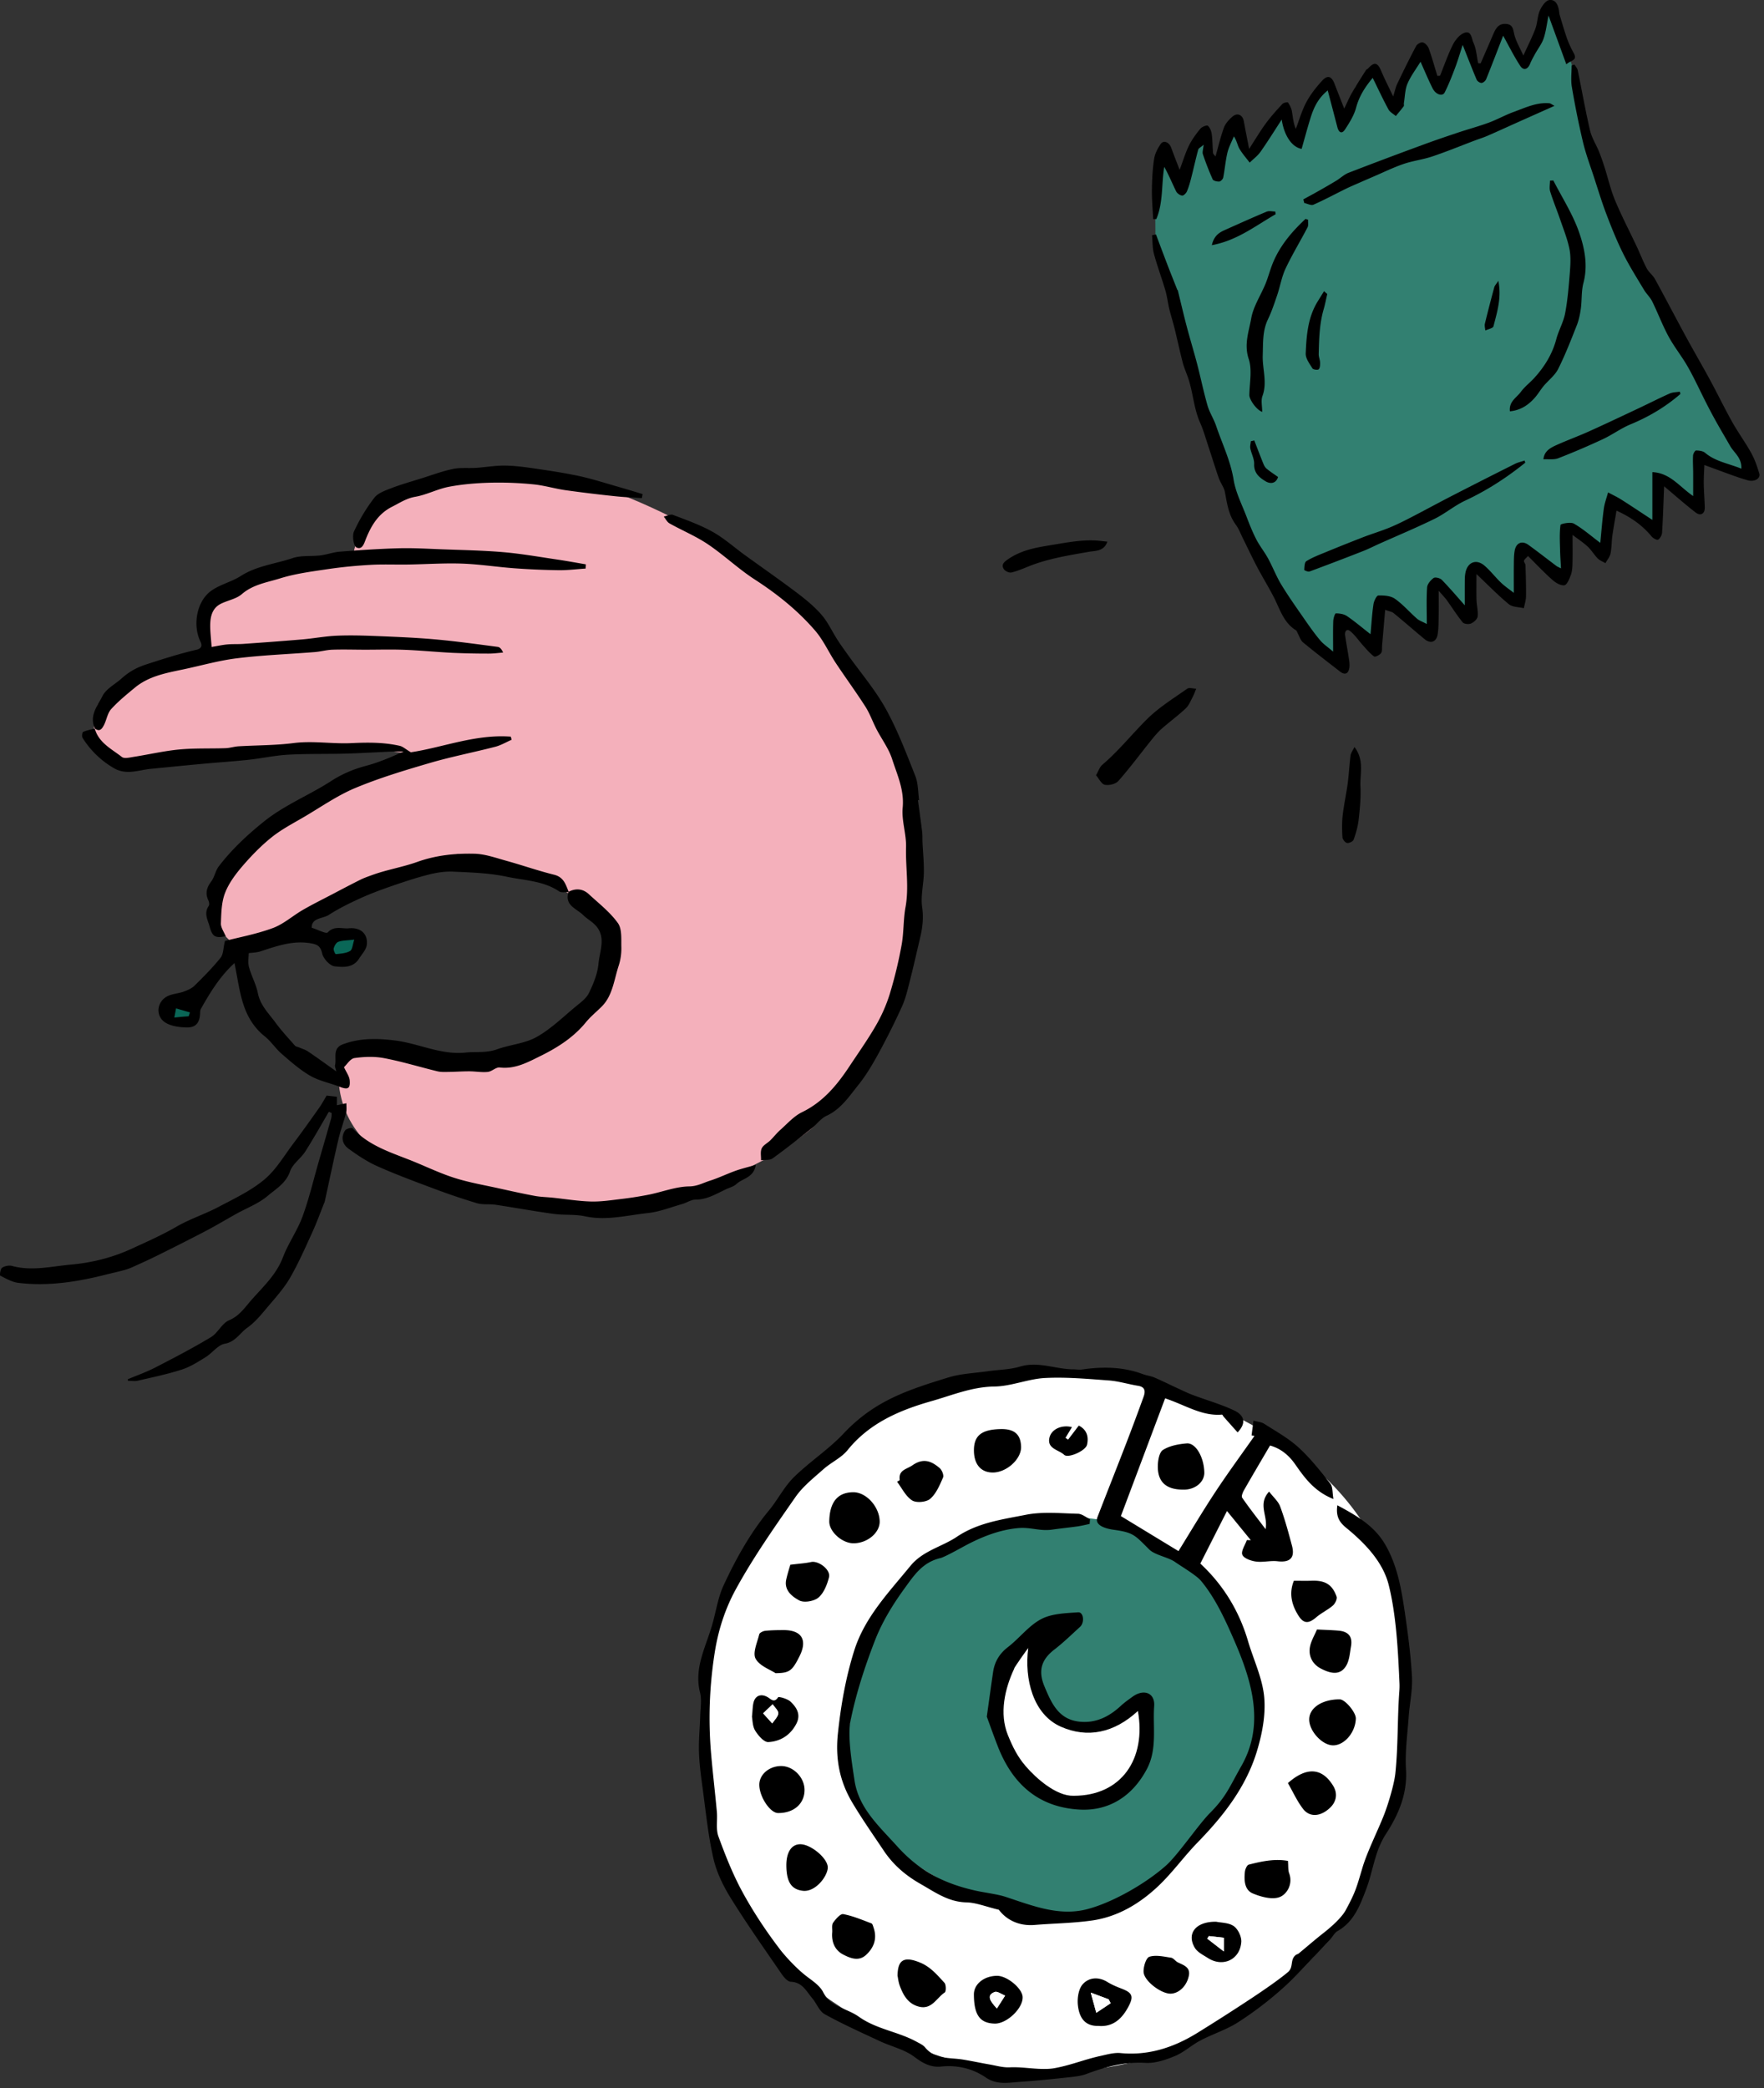
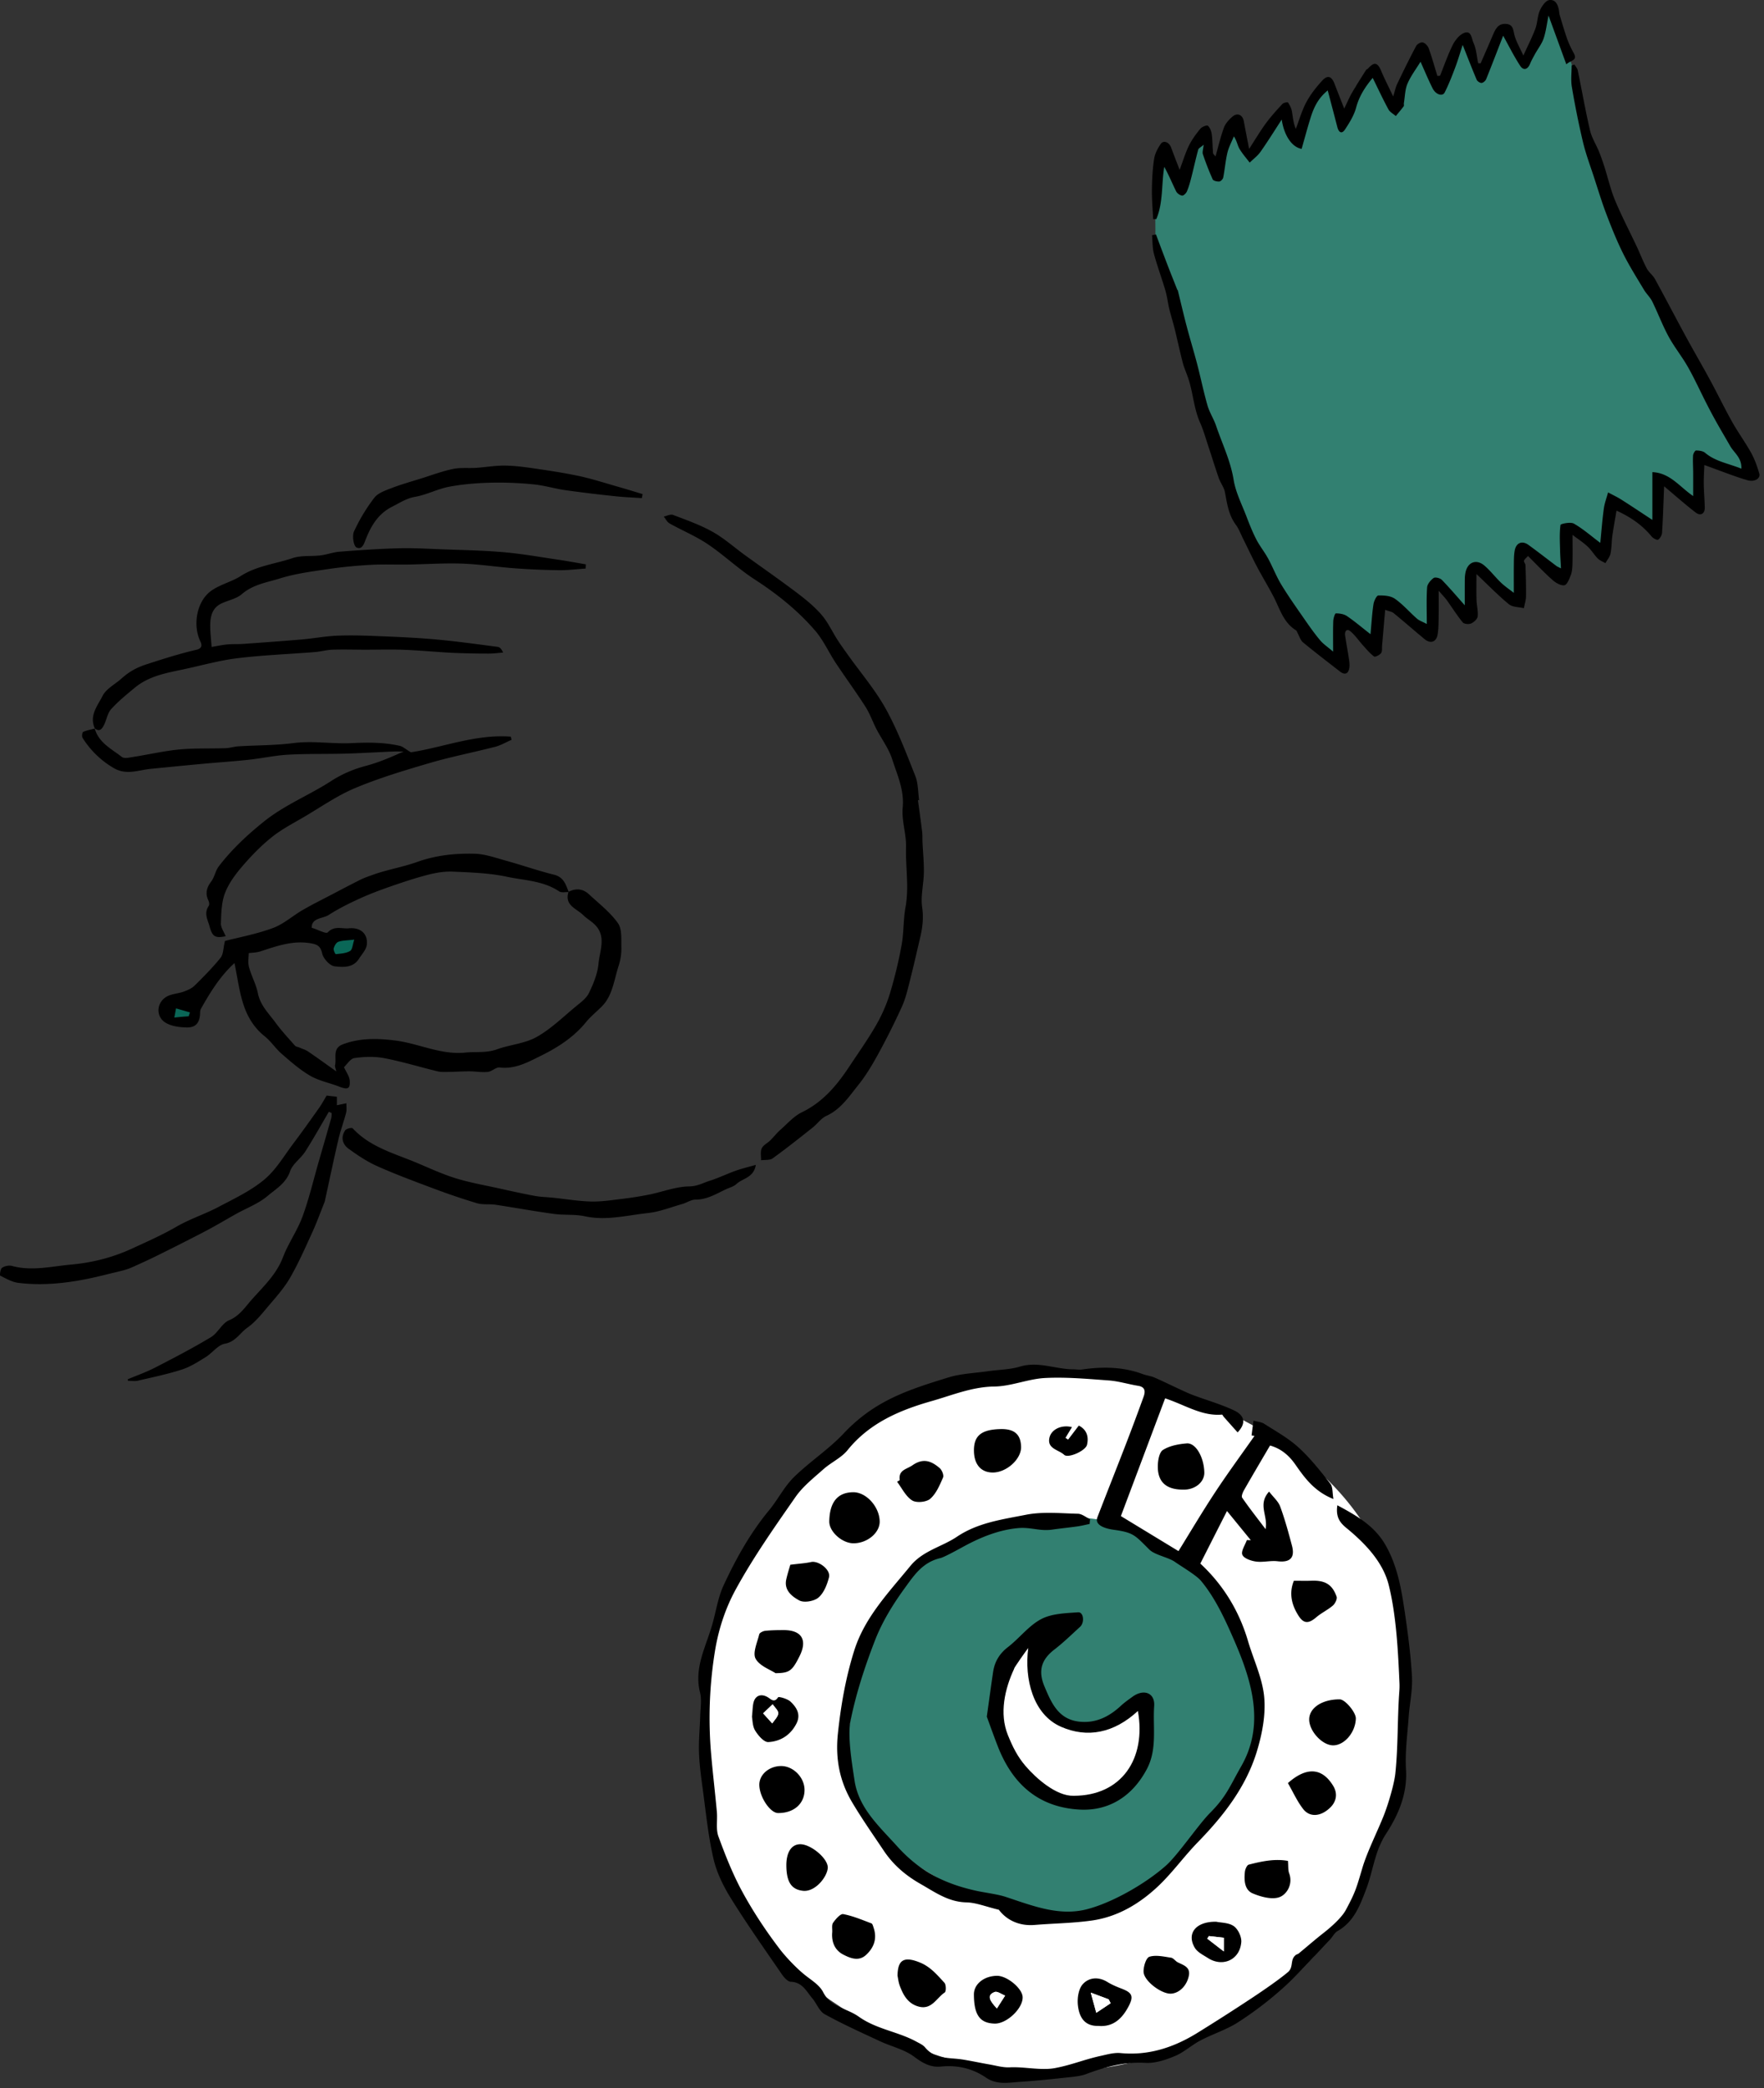
<svg xmlns="http://www.w3.org/2000/svg" version="1.0" id="Layer_1" x="0" y="0" width="196" height="232" xml:space="preserve">
  <rect width="100%" height="100%" fill="#333333" stroke="none" />
  <style>.st1{fill:#fff}.st2{fill:#328071}</style>
  <path d="M39.887 104.954c0 .866-.725 1.567-1.619 1.567-.896 0-1.621-.701-1.621-1.567s.726-1.567 1.621-1.567 1.619.701 1.619 1.567m-18.435 7.509c0 .577-.629 1.046-1.404 1.046s-1.404-.469-1.404-1.046c0-.578.629-1.046 1.404-1.046s1.404.468 1.404 1.046" fill="#0a6757" />
-   <path d="M39.235 62.147s-.341-4.551 6.999-7.78c7.339-3.229 16.147-3.376 29.945 3.89 13.799 7.266 23.938 20.95 25.103 31.047 1.162 10.096 1.373 23.654-10.983 35.974 0 0-14.097 12.523-36.138 7.477 0 0-18.107-1.88-16.451-15.119 0 0 4.707-2.057 10.727.293 6.018 2.349 17.95-4.61 19.083-9.995 1.134-5.383-3.019-10.27-16.629-13.056 0 0-9.888 3.203-17.905 8.224-8.019 5.022-10.238-.207-7.89-6.269 2.349-6.061 22.126-12.667 22.126-12.667s-7.917-2.268-19.626-.441c-11.71 1.828-18.985 1.556-16.761-5.387 0 0 5.014-4.888 12.646-5.622 0 .001-6.805-8.953 15.754-10.569" fill="#f4b0bb" />
  <path d="M63.17 99.086c.814-.423 1.596-.352 2.264.268 1.112 1.031 2.348 1.985 3.217 3.198.473.657.365 1.778.389 2.694a6.197 6.197 0 01-.296 2.041c-.505 1.535-.667 3.276-1.815 4.471-.586.608-1.275 1.142-1.828 1.82-1.355 1.668-3.156 2.816-5.031 3.739-1.391.685-2.83 1.495-4.545 1.286-.414-.051-.871.445-1.33.492-.672.068-1.364-.064-2.049-.066-.767-.002-1.535.057-2.303.066-.41.006-.836.029-1.228-.066-1.976-.479-3.925-1.081-5.918-1.462-1.071-.205-2.228-.166-3.313-.011-.461.066-.839.713-1.162 1.01.27.593.596 1.016.635 1.462.08.938-.213 1.067-1.115.717-1.084-.422-2.271-.647-3.264-1.218-1.146-.66-2.166-1.564-3.176-2.438-.687-.596-1.195-1.404-1.904-1.965-1.18-.938-1.91-2.176-2.35-3.527-.476-1.463-.666-3.016-.994-4.594-1.586 1.44-2.69 3.236-3.729 5.081-.076.135-.087.316-.092.477-.032 1.062-.471 1.623-1.512 1.594-.777-.021-1.654-.129-2.301-.514-1.178-.697-1.035-2.348.196-2.963.54-.27 1.198-.291 1.776-.498.433-.155.899-.352 1.219-.664 1.009-.993 2.012-2.005 2.898-3.104.314-.39.289-1.054.486-1.866 1.592-.414 3.514-.766 5.32-1.434 1.199-.443 2.213-1.368 3.342-2.021 1.055-.61 2.15-1.15 3.229-1.716 1.043-.547 2.084-1.099 3.137-1.624.428-.213.885-.37 1.336-.534 1.628-.592 3.378-.874 4.967-1.442 2.127-.76 4.23-.973 6.386-.922 1.2.029 2.401.469 3.582.795 1.763.487 3.492 1.099 5.267 1.536 1.088.268 1.306 1.106 1.635 1.93-.36-.018-.811.095-1.068-.078-1.77-1.193-3.875-1.21-5.838-1.631-1.927-.413-3.939-.468-5.921-.562-.91-.043-1.858.105-2.747.33-1.412.358-2.799.823-4.178 1.3-1.174.407-2.344.842-3.473 1.359-1.179.538-2.353 1.117-3.438 1.818-.67.432-1.914.305-1.9 1.425.693.216 1.6.711 1.781.519.739-.779 1.572-.381 2.355-.457 1.275-.124 2.131.603 1.986 1.837-.064.543-.55 1.044-.869 1.549-.652 1.033-1.789.945-2.707.838-.529-.062-1.25-.847-1.379-1.42-.181-.799-.503-.996-1.217-1.127-2.007-.367-3.82.293-5.663.893-.422.137-.889.136-1.282.191 0 .416-.115 1.01.025 1.537.262.99.793 1.917.99 2.914.27 1.361 1.217 2.254 1.967 3.279.657.899 1.425 1.717 2.16 2.557.095.107.293.121.439.184.342.148.711.253 1.014.458 1.023.692 2.021 1.421 3.137 2.211-.066-.306-.18-.516-.141-.692.181-.801-.314-1.86.834-2.305 1.9-.732 3.89-.682 5.838-.439 2.613.326 5.064 1.621 7.796 1.345 1.17-.119 2.35.062 3.516-.36 1.446-.523 3.089-.636 4.4-1.367 1.589-.885 2.934-2.217 4.356-3.389.541-.445 1.178-.904 1.469-1.503.496-1.021.957-2.14 1.06-3.252.134-1.459.929-3.075-.455-4.393-.385-.366-.86-.637-1.237-1.008-.743-.733-2.124-1.077-1.636-2.589m-23.804 5.309c-.822.1-1.331.086-1.777.246-.234.085-.438.453-.51.731-.05.188.173.644.236.637.541-.059 1.138-.087 1.582-.352.265-.158.285-.725.469-1.262m-18.401 8.518l.143-.429c-.516-.148-1.031-.299-1.547-.448-.062.322-.121.644-.192 1.017.427-.043.663-.068.899-.088.232-.021.465-.036.697-.052m81.028-24.007c.157 1.162.324 2.323.465 3.488.049.398.024.805.043 1.208.053 1.117.168 2.235.149 3.351-.021 1.289-.37 2.606-.187 3.854.168 1.151.047 2.195-.203 3.272-.389 1.678-.772 3.357-1.197 5.026-.234.924-.456 1.869-.848 2.73a78.335 78.335 0 01-2.574 5.155c-.674 1.231-1.393 2.465-2.27 3.554-1.031 1.279-1.945 2.706-3.559 3.438-.581.264-.992.884-1.516 1.297-1.467 1.16-2.931 2.328-4.447 3.421-.314.228-.854.147-1.288.21.014-.445-.097-.949.075-1.32.168-.365.638-.58.949-.887.385-.378.715-.812 1.117-1.167.777-.687 1.498-1.522 2.404-1.962 2.341-1.135 3.893-3.008 5.271-5.092.994-1.502 2.041-2.975 2.939-4.533a17.15 17.15 0 001.542-3.498 48.277 48.277 0 001.317-5.438c.256-1.386.185-2.832.437-4.219.407-2.23-.004-4.45.06-6.674.041-1.46-.51-2.952-.373-4.389.187-1.974-.614-3.649-1.172-5.389-.377-1.178-1.166-2.221-1.744-3.338-.426-.825-.733-1.721-1.23-2.498-1.052-1.644-2.212-3.219-3.29-4.847-.784-1.184-1.372-2.525-2.288-3.589-1.931-2.242-4.228-4.08-6.728-5.696-1.813-1.173-3.399-2.697-5.193-3.905-1.334-.899-2.849-1.525-4.259-2.315-.271-.152-.434-.502-.646-.76.346-.071.748-.293 1.027-.187 1.487.569 3.008 1.102 4.391 1.874 1.277.713 2.39 1.717 3.582 2.581 1.92 1.391 3.869 2.742 5.76 4.171.98.742 1.957 1.535 2.759 2.457.722.83 1.192 1.876 1.794 2.813.367.572.77 1.121 1.164 1.675 1.415 1.986 3.023 3.863 4.197 5.982 1.311 2.369 2.279 4.935 3.281 7.461.325.817.291 1.776.42 2.67l-.131.015m-91.447-7.962c-.671-1.425.308-2.547.856-3.633.403-.796 1.396-1.289 2.112-1.933.798-.718 1.619-1.195 2.722-1.554 1.848-.601 3.691-1.191 5.586-1.631.491-.115.709-.382.445-.924-.884-1.82-.404-4.43 1.139-5.582.988-.739 2.307-1.022 3.357-1.696 1.768-1.133 3.829-1.333 5.744-1.981.957-.324 2.066-.175 3.102-.302.723-.089 1.426-.36 2.148-.415 2.176-.167 4.354-.318 6.535-.377 1.596-.044 3.195.053 4.793.114 2.289.087 4.585.124 6.865.321 1.994.172 3.975.525 5.959.817 1.066.157 2.127.354 3.189.534l-.025.467c-.992.066-1.986.197-2.979.184a82.08 82.08 0 01-4.96-.217c-1.938-.143-3.867-.449-5.806-.517-1.986-.07-3.979.072-5.969.103-1.4.023-2.806-.043-4.203.037-1.576.09-3.156.239-4.719.471-1.79.266-3.609.497-5.324 1.033-1.44.45-2.996.668-4.24 1.746-.613.531-1.543.687-2.307 1.059-.953.464-1.188 1.364-1.207 2.311-.017.763.088 1.528.153 2.501.636-.106 1.19-.23 1.751-.282.582-.054 1.172-.015 1.755-.057 2.193-.156 4.386-.311 6.577-.501 1.289-.111 2.568-.36 3.859-.412 1.52-.063 3.048-.014 4.57.048 2.127.088 4.26.174 6.379.366 2.312.21 4.612.529 6.914.831.228.03.428.271.582.63-.533.04-1.068.116-1.602.114a91.308 91.308 0 01-4.02-.084c-1.777-.088-3.552-.268-5.33-.336-1.482-.058-2.97-.01-4.455-.012-1.188-.002-2.379-.041-3.565 0-.653.023-1.299.212-1.953.264-2.883.23-5.78.335-8.647.689-2.045.252-4.049.835-6.073 1.257-1.867.389-3.751.747-5.274 2.011-.91.755-1.84 1.508-2.629 2.38-.408.451-.502 1.174-.789 1.748-.209.417-.482.846-1.045.38l.029.03zm3.642 72.303c1.022-.431 2.078-.8 3.062-1.308 2.088-1.076 4.177-2.162 6.188-3.373.772-.465 1.223-1.543 2.016-1.877 1.187-.502 1.791-1.479 2.549-2.33 1.289-1.446 2.716-2.774 3.441-4.68.592-1.553 1.596-2.951 2.168-4.509.734-1.997 1.219-4.085 1.811-6.134.46-1.594.924-3.186 1.375-4.781.053-.186.037-.391.053-.585l-.309-.151c-.873 1.483-1.707 2.99-2.635 4.438-.494.771-1.394 1.354-1.672 2.173-.457 1.34-1.586 1.967-2.502 2.746-1.004.852-2.315 1.338-3.488 1.992-1.151.643-2.283 1.324-3.452 1.936a271.995 271.995 0 01-5.39 2.729c-.873.433-1.762.834-2.65 1.234a6.466 6.466 0 01-.985.356c-.655.177-1.319.319-1.978.487-3.201.809-6.437 1.322-9.742.923-.7-.085-1.375-.474-2.02-.804-.076-.039.01-.742.201-.873.288-.196.772-.295 1.11-.203 2.2.601 4.389.043 6.548-.151 2.311-.209 4.572-.763 6.756-1.767 1.682-.775 3.357-1.512 4.969-2.446 1.477-.854 3.139-1.388 4.653-2.185 1.754-.926 3.597-1.793 5.101-3.045 1.301-1.082 2.201-2.65 3.244-4.031.974-1.291 1.909-2.611 2.844-3.93.298-.42.539-.877.84-1.373.311.035.705.08 1.138.127v.946l1.058-.221c-.008.358.049.733-.037 1.071-.258.994-.623 1.961-.855 2.961-.529 2.271-1.004 4.555-1.502 6.832a.57.57 0 01-.029.102c-.457 1.137-.873 2.293-1.383 3.407-.777 1.698-1.529 3.417-2.461 5.03-.652 1.129-1.549 2.127-2.4 3.131-.726.857-1.445 1.772-2.348 2.408-.82.578-1.298 1.561-2.495 1.775-.768.139-1.378 1.021-2.116 1.479-.843.524-1.705 1.082-2.637 1.383-1.6.517-3.257.861-4.898 1.242-.35.082-.735.013-1.104.013-.015-.054-.025-.11-.037-.164" />
  <path d="M10.52 80.914c.428 1.606 1.865 2.284 3.023 3.19.27.211.873.056 1.309-.013 1.691-.264 3.369-.659 5.068-.82 1.703-.16 3.428-.086 5.144-.145.481-.017.958-.179 1.44-.208 2.037-.122 4.088-.1 6.106-.358 2.161-.277 4.296.106 6.419.006 1.829-.087 3.605-.103 5.378.297.358.081.669.378 1.242.718 3.498-.518 7.183-2.034 11.108-1.736l.086.348c-.604.265-1.188.615-1.82.778-2.416.625-4.875 1.1-7.268 1.8-2.791.817-5.595 1.659-8.273 2.776-1.991.83-3.801 2.102-5.676 3.204-1.228.721-2.51 1.384-3.612 2.266-1.192.954-2.276 2.072-3.274 3.234-.767.896-1.511 1.898-1.924 2.983-.393 1.031-.412 2.229-.451 3.358-.017.469.342.951.529 1.427-1.148.24-1.471.06-1.779-1.059-.207-.754-.67-1.497-.102-2.307.093-.132.048-.433-.036-.607-.381-.789-.196-1.432.315-2.114.369-.492.464-1.19.838-1.677 1.441-1.881 3.146-3.474 5.009-4.972 2.308-1.856 5.024-2.923 7.457-4.495 1.239-.8 2.489-1.328 3.89-1.7 1.402-.372 2.75-.949 4.174-1.589-.416 0-.832-.015-1.246.002-1.744.074-3.484.184-5.228.232-2.112.057-4.229-.001-6.338.116-1.47.082-2.927.405-4.394.564-1.654.179-3.315.285-4.973.438-1.977.182-3.953.378-5.928.573-1.37.135-2.691.74-4.111-.097a10.082 10.082 0 01-3.449-3.349c-.098-.155-.039-.611.066-.659.409-.185.867-.259 1.307-.376l-.026-.029zm73.459 48.508c-.229 1.452-1.48 1.485-2.155 2.13-.289.276-.739.387-1.12.563-1.1.507-2.127 1.176-3.427 1.168-.485-.003-.966.345-1.461.485-1.276.363-2.541.871-3.845 1.01-2.308.246-4.598.871-6.971.359-1.125-.244-2.328-.111-3.479-.269-2.159-.295-4.305-.69-6.461-1.015-.682-.102-1.418.021-2.066-.172a74.51 74.51 0 01-4.945-1.68c-2.069-.773-4.143-1.545-6.156-2.445-1.118-.5-2.162-1.203-3.16-1.926-.688-.498-.893-1.281-.379-2.044.128-.19.734-.333.83-.229 1.916 2.076 4.566 2.77 7.035 3.8 1.453.606 2.89 1.282 4.39 1.747 1.567.488 3.2.769 4.808 1.125 1.329.295 2.658.591 3.996.84.654.122 1.329.131 1.994.199 1.416.148 2.828.385 4.246.425 1.128.03 2.266-.147 3.393-.282a40.002 40.002 0 003.08-.486c1.491-.303 2.969-.89 4.459-.91.902-.012 1.545-.396 2.289-.631.969-.306 1.891-.761 2.85-1.104.688-.245 1.403-.413 2.255-.658M71.317 55.343c-.976-.066-1.955-.101-2.926-.206a158.522 158.522 0 01-5.545-.673c-1.205-.172-2.387-.536-3.594-.652a38.645 38.645 0 00-4.75-.183c-1.539.041-3.094.166-4.605.451-1.281.241-2.484.896-3.767 1.117-.982.17-1.704.671-2.541 1.091-1.529.767-2.29 2.031-2.892 3.482-.229.552-.408 1.366-1.092 1.052-.316-.146-.494-1.294-.271-1.775a19.545 19.545 0 012.252-3.737c.412-.533 1.222-.812 1.9-1.074 1.09-.42 2.219-.735 3.334-1.084 1.168-.366 2.324-.8 3.518-1.05.828-.173 1.711-.065 2.568-.122 1.039-.069 2.078-.256 3.115-.251 1.055.005 2.115.14 3.162.292 1.714.25 3.432.501 5.125.863 1.443.308 2.854.766 4.275 1.171.941.268 1.877.558 2.815.839-.024.149-.053.298-.081.449" />
  <path class="st2" d="M128.389 27.671s-.062-7.422 0-8.469c.062-1.048.77-2.433.77-2.433l2.125 3.48 1.355-4.158 1.51-1.571.215 2.895.863 1.633 1.725-4.805.277-.893.584 2.618 1.017 1.417 3.788-5.215.924 2.966 1.018-.031 1.231-3.647 1.683-2.204h.411l1.354 4.527 1.35-4.095 2.1-2.218 1.295 3.664 1.416.586.34-2.495 2.217-3.634 2.033 3.85.893-2.587.909-2.455 1.153-.317.556 2.125.954 2.34 2.279-5.204.801-.247 1.939 4.082 2.249-5.991.244-.431.756.431 1.648 5.205.801 2.371 1.726 7.977 4.681 12.134 8.131 14.813 5.174 8.377-.339.77-5.79-1.971-.062 5.205-4.065-2.68-.554.955.092 4.928-4.712-3.326-.71.369-.461 4.805-2.709-1.818-1.726-.369.339 4.578-.463.658-3.972-3.049-.894.4v5.236h-.523l-4.682-3.542-.431 5.451-3.665-3.726-.462 5.636-5.513-3.789-.678 5.174-3.696-3.233-.062 4.65-3.818-2.402-7.946-13.798-7.7-25.623-1.293-3.88z" />
  <path d="M128.442 26.05c.424 1.123.842 2.248 1.273 3.368.355.927.727 1.848 1.092 2.771.01.027.052.042.059.068.331 1.343.643 2.69.995 4.027.368 1.394.793 2.773 1.157 4.167.399 1.532.713 3.087 1.151 4.607.224.775.691 1.478.951 2.246.672 1.988 1.603 3.875 1.948 5.997.229 1.41.92 2.75 1.438 4.109.325.854.666 1.709 1.084 2.52.377.733.908 1.387 1.305 2.112.527.97.924 2.016 1.498 2.956.838 1.37 1.774 2.681 2.69 4.002.513.739 1.037 1.472 1.615 2.158.337.398.791.697 1.426 1.24 0-1.314-.022-2.353.015-3.39.01-.304.184-.858.285-.858.411-.002.891.067 1.225.291.847.572 1.629 1.241 2.629 2.021.121-1.316.178-2.336.332-3.34.055-.357.345-.956.539-.961.617-.015 1.357.028 1.834.36.894.624 1.623 1.481 2.449 2.207.258.225.61.339 1.101.601 0-1.488-.054-2.78.034-4.062.025-.375.393-.809.724-1.049.173-.125.718.007.908.203.905.932 1.748 1.926 2.553 2.831 0-.805-.005-1.81.003-2.815.002-.273.02-.55.074-.817.234-1.162 1.195-1.551 2.1-.785.672.571 1.213 1.295 1.855 1.906.441.421.958.766 1.418 1.127 0-1.074-.008-2.158.004-3.241.006-.479.008-.966.09-1.436.154-.882.816-1.167 1.53-.651 1.056.764 2.082 1.569 3.123 2.353.089.066.198.105.495.257-.041-.766-.088-1.383-.102-2.001-.021-.944-.08-1.897.047-2.824.017-.13 1.113-.36 1.485-.149 1.009.574 1.896 1.36 2.935 2.138.125-1.252.22-2.531.393-3.8.083-.611.311-1.203.473-1.804.498.267 1.012.506 1.485.807 1.136.721 2.252 1.47 3.435 2.247v-5.308c1.977.092 2.975 1.588 4.535 2.659 0-1.009.004-1.827-.001-2.644-.004-.622-.046-1.245-.011-1.864.012-.201.219-.557.333-.556.339.003.76.052 1.001.256 1.148.97 2.576 1.178 4.036 1.765.049-1.233-.813-1.759-1.238-2.502-.519-.907-1.055-1.804-1.563-2.716a61.448 61.448 0 01-1.135-2.137c-.67-1.316-1.281-2.666-2.009-3.949-.659-1.162-1.514-2.215-2.151-3.388-.678-1.252-1.178-2.599-1.807-3.879-.232-.472-.648-.849-.922-1.305-.791-1.324-1.621-2.632-2.307-4.01-.701-1.408-1.291-2.877-1.852-4.348-.513-1.342-.93-2.721-1.375-4.089-.43-1.318-.922-2.623-1.244-3.968a95.366 95.366 0 01-1.236-6.134c-.131-.774-.021-1.589-.021-2.385l.314-.087c.125.214.315.413.364.643.459 2.22.848 4.456 1.361 6.663.191.821.678 1.571 1 2.365.23.567.43 1.148.616 1.731.392 1.229.674 2.502 1.169 3.686.73 1.75 1.614 3.436 2.422 5.155.375.798.688 1.629 1.1 2.407.23.432.676.748.912 1.178 1.168 2.129 2.287 4.284 3.447 6.418.883 1.622 1.816 3.215 2.696 4.839.831 1.534 1.588 3.11 2.442 4.632.658 1.174 1.463 2.267 2.115 3.446.389.706.659 1.491.889 2.268.166.571-.545.97-1.303.751a25.299 25.299 0 01-1.566-.509c-1.02-.364-2.035-.744-3.233-1.184-.022.66-.075 1.385-.065 2.11.012.875.092 1.748.111 2.623.016.68-.466.968-1.016.544-1.143-.883-2.225-1.843-3.501-2.912-.073 1.806-.123 3.477-.228 5.144-.018.283-.211.641-.438.788-.121.078-.563-.159-.729-.362-1.035-1.259-2.326-2.153-3.896-2.864-.162.971-.334 1.886-.463 2.807-.09.652-.067 1.323-.203 1.962-.08.378-.369.712-.564 1.065-.289-.17-.627-.292-.854-.522-.399-.404-.691-.916-1.103-1.305-.466-.44-1.014-.794-1.697-1.316 0 1.224.018 2.217-.008 3.209-.01.42-.037.865-.182 1.251-.161.43-.424 1.095-.718 1.138-.411.06-.97-.275-1.328-.594-.923-.819-1.771-1.722-2.712-2.656-.209.237-.402.365-.447.533-.035.135.16.316.165.479.037 1.155.076 2.312.06 3.468-.006.441-.154.88-.238 1.321-.564-.138-1.264-.112-1.667-.444-1.204-.987-2.293-2.115-3.601-3.352 0 1.043-.02 1.974.008 2.905.018.607.193 1.222.123 1.812-.035.294-.424.642-.733.777-.253.111-.772.061-.925-.124-.639-.782-1.178-1.647-1.771-2.469-.204-.284-.456-.533-.897-1.04 0 1.12.015 1.977-.004 2.833-.014.681-.004 1.373-.121 2.039-.146.832-.791 1.038-1.445.498-1.154-.954-2.281-1.942-3.439-2.891-.197-.162-.5-.199-.941-.365-.117 1.367-.227 2.659-.34 3.951-.025.293.033.656-.118.86-.158.215-.655.46-.772.374-.451-.329-.818-.776-1.199-1.196-.491-.542-.906-1.175-1.467-1.628-.392-.315-.613.062-.555.474.131.907.305 1.807.439 2.713.045.297.074.611.029.904-.101.659-.498.818-1.018.416-1.385-1.072-2.776-2.139-4.128-3.252-.271-.223-.384-.639-.568-.967-.071-.128-.108-.31-.217-.377-1.401-.866-1.789-2.394-2.483-3.727-.586-1.124-1.248-2.207-1.841-3.328-.544-1.032-1.036-2.09-1.557-3.134-.259-.52-.462-1.083-.804-1.544-.797-1.082-.967-2.338-1.201-3.601-.103-.545-.493-1.03-.682-1.567-.421-1.202-.791-2.421-1.193-3.631-.282-.847-.521-1.715-.885-2.528-.707-1.585-.777-3.329-1.324-4.95-.194-.577-.453-1.136-.606-1.723-.327-1.263-.597-2.542-.909-3.809-.178-.719-.41-1.425-.584-2.144-.164-.684-.238-1.392-.436-2.065-.398-1.36-.898-2.691-1.268-4.058-.178-.665-.15-1.385-.217-2.08l.44-.087M162.52 4.99c-.285.873-.531 1.721-.842 2.544-.35.928-.713 1.857-1.159 2.741-.241.478-.991.24-1.346-.469-.479-.956-.888-1.948-1.337-2.946-.497.814-1.084 1.579-1.45 2.439-.278.655-.278 1.429-.397 2.152-.021.119.035.278-.025.359-.275.372-.58.724-.874 1.083-.279-.244-.655-.435-.821-.741-.605-1.116-1.14-2.269-1.746-3.499-.863 1.031-1.505 2.043-1.842 3.3-.23.861-.736 1.672-1.234 2.431-.361.551-.701.328-.851-.253-.333-1.291-.676-2.58-1.071-4.083-1.109.902-1.566 1.952-1.912 3.058-.355 1.137-.66 2.289-.988 3.435-1.096-.19-1.957-1.519-2.213-3.256-.779 1.194-1.53 2.408-2.351 3.574-.323.459-.801.809-1.207 1.209-.388-.514-.825-.999-1.145-1.552-.22-.382-.272-.859-.613-1.363-.244.601-.565 1.183-.715 1.807-.216.908-.288 1.85-.468 2.767-.036.179-.279.43-.442.443-.243.018-.651-.077-.728-.243a30.8 30.8 0 01-1.088-2.793c-.08-.235.035-.536.084-1.053-.31.272-.559.383-.604.549-.282 1.032-.507 2.079-.773 3.116-.131.515-.276 1.032-.483 1.519-.087.206-.372.488-.531.467-.244-.032-.555-.249-.665-.472-.438-.886-.807-1.806-1.322-2.722-.324 1.937-.1 3.961-.882 5.801l-.352-.001c-.05-1.093-.151-2.187-.138-3.279.016-1.137.074-2.283.246-3.405.088-.58.395-1.165.733-1.657.323-.467.946-.2 1.173.431.264.734.553 1.461.928 2.444.409-1.086.659-1.936 1.047-2.716.332-.667.787-1.283 1.263-1.86.175-.212.718-.421.829-.325.238.208.386.602.431.939.093.692.083 1.398.144 2.096.01.117.158.223.274.377.319-1.124.562-2.19.938-3.206.17-.462.557-.885.94-1.216.556-.479 1.138-.204 1.269.52.17.931.355 1.859.588 3.063.732-1.129 1.258-2.021 1.869-2.852.556-.753 1.189-1.452 1.826-2.14.129-.14.576-.23.621-.166.2.289.373.629.436.973.115.638.145 1.291.436 1.958.383-.997.674-2.042 1.176-2.975.459-.858 1.086-1.647 1.744-2.371.612-.675 1.06-.512 1.389.359.336.883.687 1.759 1.07 2.74.301-.625.543-1.207.854-1.749.499-.866 1.044-1.706 1.577-2.552.045-.071.162-.092.222-.158.683-.772 1.056-.682 1.459.284.366.875.804 1.719 1.328 2.824.2-.635.274-1.039.446-1.396.68-1.417 1.369-2.829 2.106-4.215.116-.217.541-.453.741-.395.268.076.561.394.66.673.359 1.002.643 2.031.955 3.051l.3-.023c.462-1.147.862-2.324 1.412-3.427.263-.528.731-1.111 1.247-1.322.832-.341.851.658 1.042 1.067.325.694.37 1.52.532 2.291l.273.02c.458-1.054.92-2.106 1.37-3.163.288-.674.599-1.311 1.498-1.218.778.081.743.685.897 1.257.194.718.592 1.38.985 2.255.519-1.146.986-2.05 1.338-2.997.237-.641.22-1.382.491-2.003.206-.472.65-1.117 1.053-1.166.748-.093 1.012.62 1.094 1.307.015.121.025.245.061.361.268.877.516 1.761.822 2.624.197.556.459 1.094.742 1.613.453.832-.336.768-.828 1.234a6021.43 6021.43 0 00-1.977-5.419c-.195.958-.285 1.781-.545 2.545-.208.609-.631 1.142-.947 1.715-.201.364-.408.73-.565 1.114-.271.654-.743.745-1.091.212-.702-1.075-1.274-2.234-1.893-3.347-.601 1.548-1.228 3.192-1.886 4.823-.076.188-.326.41-.511.423-.178.012-.473-.181-.547-.356-.52-1.227-.999-2.473-1.554-3.867" />
-   <path d="M172.592 20.05c.968 1.893 2.143 3.714 2.842 5.702.627 1.784 1.025 3.711.502 5.689-.241.912-.159 1.904-.289 2.852-.085.624-.216 1.26-.445 1.844-.647 1.638-1.285 3.288-2.074 4.859-.361.72-1.082 1.255-1.615 1.894-.346.415-.62.893-.977 1.298-.717.814-1.574 1.394-2.768 1.511-.133-1.087.747-1.52 1.21-2.154.423-.579 1.021-1.027 1.508-1.564 1.132-1.247 1.995-2.64 2.435-4.296.259-.972.791-1.881.979-2.862.28-1.469.402-2.973.521-4.468.07-.882.133-1.8-.032-2.656-.214-1.098-.642-2.155-1.007-3.22-.367-1.073-.803-2.122-1.141-3.204-.113-.368-.018-.802-.018-1.206l.369-.019m-27.779 2.103c.567-.312 1.139-.618 1.702-.937a75.015 75.015 0 001.959-1.139c.464-.282.873-.688 1.368-.881a525.527 525.527 0 018.229-3.098c1.285-.475 2.582-.916 3.881-1.351 1.154-.386 2.332-.703 3.474-1.122.935-.344 1.813-.844 2.75-1.184 1.288-.468 2.551-1.093 3.985-.967.125.011.244.12.562.285l-4.136 1.847c-1.094.49-2.182.992-3.282 1.47-.474.206-.972.36-1.457.543-1.569.592-3.121 1.232-4.709 1.765-1.044.351-2.162.48-3.203.838-1.147.394-2.245.936-3.364 1.415-.49.21-.979.422-1.465.637-.529.233-1.062.454-1.58.708-1.195.587-2.369 1.224-3.586 1.759-.262.115-.675-.115-1.019-.185a60.184 60.184 0 01-.109-.403m24.66 29.253c-2.06 1.666-4.264 3.089-6.677 4.216-1.188.554-2.218 1.441-3.397 2.019-2.018.991-4.098 1.856-6.151 2.776-.595.266-1.175.567-1.781.804a332.417 332.417 0 01-5.963 2.276c-.161.059-.59-.127-.586-.178.022-.337.024-.837.231-.968.625-.395 1.334-.666 2.025-.95a207.295 207.295 0 014.279-1.714c.965-.373 1.961-.669 2.918-1.06.824-.337 1.624-.74 2.417-1.149 1.532-.791 3.045-1.618 4.577-2.407a756.155 756.155 0 016.957-3.531c.336-.168.717-.25 1.076-.371l.075.237zM145.34 24.409c-.015.285.062.618-.058.849-.797 1.533-1.703 3.014-2.438 4.575-.436.923-.601 1.969-.931 2.946-.308.91-.614 1.831-1.028 2.695-.621 1.292-.535 2.643-.582 4.012-.05 1.5.53 2.99-.029 4.508-.188.509-.029 1.144-.029 1.769-.664-.238-1.436-1.386-1.428-1.87.02-1.344.332-2.797-.071-4.007-.544-1.635.024-3.069.28-4.521.236-1.331 1.061-2.553 1.588-3.839.304-.741.499-1.526.8-2.268.795-1.959 2.127-3.519 3.644-4.935l.282.086m-23.56 61.725c.284-.49.408-.914.688-1.153 1.831-1.553 3.317-3.437 5.013-5.112 1.307-1.291 2.917-2.281 4.432-3.35.222-.156.66-.008.998-.001-.121.292-.219.596-.367.873-.241.452-.433.972-.791 1.31-.848.8-1.799 1.49-2.676 2.263-.424.375-.793.819-1.149 1.262-1.22 1.516-2.378 3.083-3.661 4.541-.301.342-1.038.521-1.505.426-.378-.076-.65-.674-.982-1.059m64.932-42.361c-1.653 1.432-3.503 2.531-5.538 3.372-1.07.441-2.023 1.157-3.076 1.648a82.876 82.876 0 01-4.967 2.123c-.467.181-1.042.083-1.637.116.08-.903.758-1.271 1.434-1.576 1.191-.538 2.423-.984 3.615-1.521 1.853-.834 3.688-1.706 5.525-2.572 1.152-.542 2.286-1.123 3.448-1.64.341-.152.752-.143 1.132-.208l.064.258m-63.673 16.405c-.363 1.102-1.374 1.009-2.046 1.128-2.252.4-4.502.747-6.641 1.598-.648.258-1.295.542-1.969.7-.247.057-.684-.138-.834-.356-.209-.306-.223-.611.246-.962 1.529-1.148 3.245-1.44 5.082-1.739 1.561-.253 3.091-.556 4.674-.506.469.015.938.085 1.488.137m27.456 22.818c1.137 1.504.593 2.99.666 4.382.064 1.24-.067 2.497-.206 3.736-.083.742-.302 1.479-.556 2.183-.07.196-.51.401-.732.358-.209-.041-.49-.395-.505-.627-.052-.808-.066-1.63.024-2.434.137-1.191.4-2.366.559-3.555.138-1.028.183-2.068.316-3.097.037-.288.248-.554.434-.946m-3.021-50.326c-.132.56-.237 1.127-.397 1.679-.476 1.633-.512 3.314-.554 4.992-.007.313.144.629.153.945.008.257-.004.601-.159.746-.111.106-.608.034-.694-.105-.316-.518-.766-1.106-.744-1.65.082-1.994.234-4.004 1.326-5.778.236-.383.475-.764.711-1.146l.358.317m-5.741-8.866c-2.223 1.277-4.271 2.916-7.086 3.436.228-1.009.779-1.386 1.42-1.672 1.553-.693 3.103-1.395 4.671-2.051.274-.114.637-.016.958-.016l.037.303m-2.369 25.133c.335.863.662 1.728 1.009 2.585.083.203.2.421.364.555.396.325.828.605 1.271.921-.26.795-.916.757-1.376.483-.682-.407-1.323-.913-1.282-1.926.021-.57-.308-1.148-.425-1.734-.051-.251.034-.53.058-.796l.381-.088m27.121-17.736c.373 1.919-.148 3.489-.545 5.058-.055.215-.592.309-.904.459-.02-.251-.104-.518-.049-.751.326-1.353.678-2.7 1.041-4.043.053-.196.222-.359.457-.723" />
  <path class="st1" d="M99.027 155.896s15.847-7.194 32.202-1.137c16.356 6.059 20.054 14.221 22.131 17.512 0 0 8.637 22.205-4.831 41.838-10.55 15.379-33.127 20.541-49.502 12.115-16.375-8.424-20.167-17.615-20.824-30.01s1.041-24.984 20.824-40.318" />
  <path class="st2" d="M106.25 171.727s10.158-5.351 19-2.076 10.264 8.286 11.387 10.066c2.328 1.325 6.742 15.225-2.793 23.897-8.656 11.145-17.797 10.881-26.761 6.549-10.229-4.941-13.259-10.117-12.885-16.611.386-6.699 5.007-20.631 12.052-21.825" />
  <path d="M148.594 167.242c2.199 1.18 4.127 2.303 5.332 4.389 1.299 2.25 1.751 4.74 2.124 7.242.365 2.453.697 4.922.834 7.395.083 1.486-.26 2.994-.366 4.496-.137 1.941-.414 3.896-.297 5.824.168 2.726-.846 5.049-2.229 7.176-1.249 1.921-1.427 4.107-2.194 6.127-.662 1.744-1.342 3.615-3.17 4.65-.357.201-.564.653-.865.969-1.688 1.769-3.298 3.623-5.1 5.268a39.217 39.217 0 01-5.072 3.887c-1.298.842-2.83 1.314-4.212 2.041-.974.51-1.812 1.303-2.813 1.721-1.035.432-2.213.832-3.301.767-2.328-.138-4.443.444-6.568 1.239-.651.244-1.385.303-2.088.379-1.752.188-3.508.375-5.266.49-1.279.084-2.562.367-3.79-.471-1.483-1.015-3.17-1.414-4.995-1.227-1.152.119-2.045-.387-3-1.104-1.076-.804-2.508-1.117-3.759-1.701-2.075-.967-4.167-1.908-6.168-3.014-.601-.332-.892-1.195-1.379-1.77-.653-.771-1.101-1.785-2.38-1.832-.346-.012-.753-.473-.992-.821-1.922-2.801-3.885-5.578-5.676-8.461-.844-1.358-1.584-2.877-1.938-4.422-.588-2.563-.842-5.206-1.199-7.82-.183-1.329-.36-2.669-.402-4.008-.042-1.333.1-2.672.137-4.011.024-.869.182-1.783-.023-2.604-.701-2.818.715-5.128 1.439-7.822.369-1.375.6-2.822 1.192-4.097 1.368-2.94 2.94-5.776 5.028-8.3.979-1.182 1.682-2.618 2.762-3.684 1.742-1.719 3.853-3.078 5.525-4.855 3.444-3.661 7.127-4.843 11.648-6.236 1.412-.435 2.943-.483 4.424-.697 1.18-.168 2.406-.17 3.534-.51 2.056-.617 3.976.305 5.965.305.3 0 .604.066.896.023 2.334-.345 4.604-.306 6.776.504.421.157.884.205 1.294.379.87.373 1.719.799 2.579 1.195.568.262 1.132.539 1.716.758 1.524.571 3.106 1.016 4.571 1.709.862.407 1.569 1.189.384 2.438a370.341 370.341 0 01-1.537-1.727c-.074-.082-.143-.254-.201-.25-2.229.193-4.049-1.054-6.316-1.808l-4.915 13.083 6.399 3.891c1.295-2.088 2.634-4.353 4.08-6.547 1.397-2.121 2.906-4.171 4.367-6.252l-.326-.049.211-1.648c.404.115.867.142 1.207.359 1.305.835 2.688 1.602 3.819 2.637 1.304 1.193 2.416 2.608 3.515 4.004.289.365.218 1.014.343 1.709-2.123-.846-3.198-2.353-4.238-3.842-.742-1.062-1.64-1.777-2.806-2.102-.982 1.678-1.944 3.3-2.879 4.938-.145.254-.33.694-.219.856.787 1.142 1.648 2.233 2.602 3.496.297-1.499-.913-2.731.392-4.171.47.615 1.019 1.078 1.234 1.664.522 1.42.922 2.887 1.309 4.351.357 1.353-.224 1.888-1.61 1.724-.782-.092-1.604.141-2.381.035-.557-.074-1.352-.348-1.522-.752-.17-.402.306-1.078.497-1.633l.441.01-2.646-3.242c-1.009 1.986-1.97 3.883-2.963 5.84 2.495 2.313 4.297 5.205 5.296 8.6.615 2.089 1.613 4.135 1.803 6.257.178 1.983-.236 4.117-.828 6.05-1.211 3.945-3.707 7.135-6.564 10.068-1.504 1.543-2.772 3.325-4.328 4.809-2.076 1.977-4.521 3.459-7.416 3.873-2.105.301-4.251.318-6.375.494-1.848.15-3.206-.652-3.969-1.686-1.461-.35-2.532-.797-3.613-.822-2.001-.047-3.464-1.12-5.09-2.046-1.668-.949-3.028-2.116-4.077-3.681-1.194-1.783-2.431-3.543-3.524-5.387-1.393-2.349-1.882-4.846-1.584-7.652.334-3.145.871-6.217 1.814-9.209 1.169-3.711 3.834-6.459 6.229-9.393 1.4-1.717 3.494-2.121 5.18-3.254 2.338-1.572 5.043-1.923 7.66-2.441 1.865-.369 3.854-.16 5.785-.115.453.01.897.395 1.348.605l-.047.529c-.461.094-.92.21-1.385.275-.922.132-1.85.22-2.771.353-1.367.198-2.367-.284-3.74-.171-2.14.176-4.221 1.027-6.04 2.014-.42.227-2.191 1.215-2.643 1.32-1.971.464-2.897 1.869-3.963 3.335-1.32 1.815-2.493 3.724-3.291 5.767-1.117 2.864-2.151 6.021-2.748 9.055-.334 1.689.205 4.837.455 6.533.455 3.076 2.695 5.063 4.732 7.322 2.489 2.76 5.196 4.166 8.842 4.963.926.203 2.312.366 3.221.666 2.986.986 5.938 2.18 9.047 1.371 2.953-.771 6.662-2.955 8.81-4.887 1.313-1.18 3.589-4.542 4.843-5.8 1.844-1.853 2.18-2.925 3.49-5.222 2.561-4.49 1.275-9.17-.723-13.793-1.02-2.356-2.15-4.861-3.775-6.799-.504-.602-2.236-1.631-2.894-2.094-.722-.508-2.218-.753-2.831-1.361-1.605-1.593-1.732-1.896-3.963-2.201-.922-.127-2.154-.496-1.809-1.392 1.064-2.756 2.155-5.501 3.219-8.258a261.11 261.11 0 001.908-5.114c.211-.586.217-1.102-.611-1.234-1.082-.174-2.147-.512-3.234-.592-2.359-.172-4.736-.392-7.089-.273-1.894.095-3.759.922-5.642.947-2.49.031-4.705.976-6.99 1.623-3.523 1.002-6.879 2.42-9.311 5.433-.699.868-1.836 1.37-2.69 2.131-1.093.974-2.289 1.911-3.111 3.095-2.329 3.348-4.69 6.702-6.64 10.272-1.131 2.073-1.903 4.387-2.303 6.849a46.378 46.378 0 00-.424 11.434c.184 2.144.442 4.281.637 6.426.082.908-.127 1.904.172 2.723.775 2.122 1.615 4.246 2.697 6.223 1.193 2.184 2.586 4.279 4.092 6.261.697.913 1.853 2.128 2.781 2.879.735.594 1.658 1.137 2.059 1.926.881 1.737 2.547 1.731 3.992 2.755 1.953 1.383 4.334 1.641 6.367 2.752.344.188.741.36.979.65 1.113 1.355 2.71 1.107 4.168 1.341.992.159 1.977.375 2.967.546.76.133 1.531.363 2.285.322 1.543-.084 3.448.369 4.968.091 1.855-.34 3.272-.959 5.117-1.362.729-.16 1.493-.383 2.216-.312 3.148.302 5.954-.654 8.512-2.234a232.958 232.958 0 006.203-3.971c1.112-.739 2.848-1.926 3.877-2.792.664-.56.193-1.374.879-1.906.092-.071.228-.09.316-.163.93-.766 1.837-1.561 2.787-2.302.838-.653 1.996-1.694 2.441-2.517 1.115-2.057 1.197-2.51 1.861-4.728.538-1.8 1.696-4.079 2.389-5.845.453-1.158 1.135-3.393 1.262-4.629.322-3.126.213-6.026.445-9.162.02-.277.026-.559.014-.837-.156-3.494-.344-7.505-1.193-10.91-.645-2.581-2.63-4.647-4.716-6.354-.737-.603-1.184-1.236-.995-2.515" />
-   <path d="M109.645 190.726c.284-2.023.481-3.488.698-4.949.171-1.15.699-2.046 1.655-2.781 1.275-.983 2.301-2.373 3.689-3.105 1.178-.622 2.711-.658 4.102-.758.609-.043.755 1.131.207 1.627-.936.85-1.842 1.742-2.842 2.51-1.434 1.102-1.832 2.348-1.115 4.069.793 1.901 1.582 3.728 3.964 3.952 1.778.17 3.243-.57 4.524-1.756.408-.379.869-.703 1.32-1.029 1.23-.891 2.499-.436 2.395 1.043-.166 2.338.365 4.779-.815 7.006-1.61 3.038-4.241 4.682-7.489 4.496-4.604-.264-7.457-2.878-9.074-7.035-.482-1.239-.924-2.493-1.219-3.29m3.522-5.97c-.217.284-.458.457-.484.657-.309 2.375-1.238 4.763-.277 7.144.527 1.308 1.211 2.626 2.119 3.688 1.145 1.338 2.504 2.754 4.436 2.699 3.97-.115 7.759-2.197 6.811-7.513-2.662 2.458-5.812 2.372-8.738 1.088-3.123-1.369-3.181-4.728-3.867-7.763m-18.282-13.289c-1.295.026-2.768-1.286-2.744-2.445.041-2.138.932-3.215 2.664-3.228 1.438-.01 2.906 1.605 2.938 3.232.025 1.251-1.332 2.41-2.858 2.441m27.157 53.62c-1.312.035-2.118-.689-2.282-2.353-.074-.754.082-1.767.551-2.285.681-.753 1.74-.856 2.738-.239.495.307 1.049.536 1.596.745 1.131.433 1.334.83.787 1.894-.713 1.388-1.715 2.386-3.39 2.238m1.361-2.52a175.2 175.2 0 00-.221-.435l-1.986-.742.615 2.24 1.592-1.063m8.1-57.064c-2.259.025-2.859-1.185-2.858-2.561.001-.638.15-1.576.571-1.845.741-.472 1.733-.654 2.639-.729 1.009-.084 1.927 1.545 1.958 3.237.02 1.059-1.033 1.924-2.31 1.898m-45.061 35.932c-.877-.012-2.064-1.805-2.074-3.131-.007-1.135 1.077-2.078 2.406-2.09 1.369-.012 2.625 1.267 2.619 2.67-.006 1.532-1.211 2.573-2.951 2.551m24.723-42.658c1.541-.037 2.256.582 2.289 1.977.031 1.355-1.612 2.847-3.139 2.848-1.289.002-2.064-.869-2.098-2.355-.037-1.72.799-2.421 2.948-2.47M86.17 185.898c-.593-.398-1.779-.804-2.215-1.613-.348-.647.186-1.795.403-2.701.044-.18.426-.368.668-.393.687-.072 1.381-.08 2.071-.08 1.987.006 2.642 1.104 1.74 2.901-.815 1.628-1.11 1.872-2.667 1.886m22.042 35.694c-.003-1.146 1.11-2.049 2.553-2.071 1.111-.019 2.816 1.383 2.861 2.351.058 1.254-1.765 2.991-3.104 2.958-1.646-.04-2.302-.961-2.31-3.238m2.554 1.558l.912-1.428c-.39-.148-.861-.512-1.154-.402-.965.365-.502 1.016.242 1.83m37.377-29.234c-1.213.012-2.692-1.588-2.676-2.895.016-1.287 1.463-2.229 3.4-2.215.59.006 1.799 1.449 1.782 2.129-.037 1.523-1.252 2.967-2.506 2.981m-48.417 25.587c.03-1.564.532-2.285 2.559-1.43 1.119.473 1.87 1.374 2.652 2.221.194.211.2.969.032 1.08-.904.6-1.442 1.934-2.855 1.575-1.215-.307-1.752-1.272-2.143-2.337-.148-.402-.189-.845-.245-1.109m-16.174-28.76c.078-.743.069-1.194.181-1.612.215-.807.916-.99 1.635-.524.319.206.674.604 1.086-.03.07-.107 1.047.163 1.389.487.67.635 1.17 1.42.645 2.442-.658 1.283-1.785 1.977-3.121 2.045-.478.025-1.129-.732-1.461-1.278-.306-.504-.286-1.203-.354-1.53m1.241-.386l1.012 1.121c.238-.37.639-.73.665-1.115.022-.32-.396-.67-.618-1.007l-1.059 1.001m58.314 16.397c.05.582.001 1.015.135 1.38.444 1.211-.263 2.314-1.028 2.627-.826.337-2.08-.002-3.007-.389-.937-.389-.983-1.467-.885-2.405.03-.288.228-.746.433-.799 1.436-.37 2.892-.68 4.352-.414m-50.638 7.922c.023-.356-.078-.8.098-1.05.285-.406.812-1.016 1.127-.959 1.07.199 2.099.64 3.129 1.027.129.047.189.318.25.498.4 1.188.039 2.192-.838 3.004-.814.756-1.75.371-2.527-.027-.951-.487-1.334-1.411-1.239-2.493m-5.095-7.394c-.014-1.498.579-2.394 1.572-2.38 1.195.017 3.122 1.641 3.027 2.658-.098 1.033-1.424 2.662-2.75 2.516-1.231-.137-1.834-.903-1.849-2.794m58.957-26.24c.924.048 1.669.064 2.408.131 1.113.102 1.565.678 1.371 1.766-.127.721-.172 1.524-.531 2.125-.572.957-1.477 1.043-2.881.282-.86-.466-1.332-1.358-1.147-2.36.123-.678.514-1.306.78-1.944m-11.184 32.472c.52.114 1.383.09 1.944.49.476.338.878 1.188.831 1.772-.156 1.965-2.055 2.825-3.699 1.773-.524-.336-1.173-.646-1.468-1.145-.94-1.584.11-2.932 2.392-2.89m-.825 1.592l-.177.287 1.834 1.419v-1.52l-1.657-.186m8.78-16.998c2.095-1.856 3.814-1.694 5.031.308.553.91.305 1.793-.311 2.396-1.072 1.051-2.296 1.107-3.014.191-.673-.86-1.128-1.891-1.706-2.895M99.971 164.45c-.164-1.144.75-1.188 1.416-1.653 1.215-.843 2.113-.459 3.014.308.258.218.494.797.381 1.054-.368.848-.76 1.785-1.424 2.365-.43.375-1.537.479-2.01.179-.711-.45-1.131-1.358-1.674-2.073l.297-.18zm-12.158 9.4c1.002-.126 1.664-.161 2.303-.301.836-.183 2.211.86 1.994 1.698-.209.812-.568 1.738-1.172 2.25-.484.412-1.605.604-2.131.318-.775-.422-1.711-1.111-1.447-2.324.14-.644.349-1.273.453-1.641m55.951 1.78c.771 0 1.361.02 1.951-.004 1.5-.058 2.311.399 2.795 1.764.091.26-.161.775-.412.992-.566.49-1.275.816-1.846 1.305-.826.707-1.379.744-1.955-.146-.778-1.204-1.103-2.509-.533-3.911m-13.685 45.875c-1.039.029-2.976-1.409-3.014-2.422-.023-.578.275-1.561.645-1.678.721-.227 1.601-.016 2.402.103.271.039.484.382.758.519.631.314 1.403.522 1.229 1.461-.218 1.15-1.1 1.992-2.02 2.017m-10.973-62.943l-.719 1.189.291.199c.381-.498.76-.998 1.189-1.561.911.46 1.116 1.27.91 2.139-.157.666-2.096 1.527-2.536 1.109-.603-.568-1.929-.66-1.632-1.913.229-.962 1.401-1.449 2.497-1.162" />
+   <path d="M109.645 190.726c.284-2.023.481-3.488.698-4.949.171-1.15.699-2.046 1.655-2.781 1.275-.983 2.301-2.373 3.689-3.105 1.178-.622 2.711-.658 4.102-.758.609-.043.755 1.131.207 1.627-.936.85-1.842 1.742-2.842 2.51-1.434 1.102-1.832 2.348-1.115 4.069.793 1.901 1.582 3.728 3.964 3.952 1.778.17 3.243-.57 4.524-1.756.408-.379.869-.703 1.32-1.029 1.23-.891 2.499-.436 2.395 1.043-.166 2.338.365 4.779-.815 7.006-1.61 3.038-4.241 4.682-7.489 4.496-4.604-.264-7.457-2.878-9.074-7.035-.482-1.239-.924-2.493-1.219-3.29m3.522-5.97c-.217.284-.458.457-.484.657-.309 2.375-1.238 4.763-.277 7.144.527 1.308 1.211 2.626 2.119 3.688 1.145 1.338 2.504 2.754 4.436 2.699 3.97-.115 7.759-2.197 6.811-7.513-2.662 2.458-5.812 2.372-8.738 1.088-3.123-1.369-3.181-4.728-3.867-7.763m-18.282-13.289c-1.295.026-2.768-1.286-2.744-2.445.041-2.138.932-3.215 2.664-3.228 1.438-.01 2.906 1.605 2.938 3.232.025 1.251-1.332 2.41-2.858 2.441m27.157 53.62c-1.312.035-2.118-.689-2.282-2.353-.074-.754.082-1.767.551-2.285.681-.753 1.74-.856 2.738-.239.495.307 1.049.536 1.596.745 1.131.433 1.334.83.787 1.894-.713 1.388-1.715 2.386-3.39 2.238m1.361-2.52a175.2 175.2 0 00-.221-.435l-1.986-.742.615 2.24 1.592-1.063m8.1-57.064c-2.259.025-2.859-1.185-2.858-2.561.001-.638.15-1.576.571-1.845.741-.472 1.733-.654 2.639-.729 1.009-.084 1.927 1.545 1.958 3.237.02 1.059-1.033 1.924-2.31 1.898m-45.061 35.932c-.877-.012-2.064-1.805-2.074-3.131-.007-1.135 1.077-2.078 2.406-2.09 1.369-.012 2.625 1.267 2.619 2.67-.006 1.532-1.211 2.573-2.951 2.551m24.723-42.658c1.541-.037 2.256.582 2.289 1.977.031 1.355-1.612 2.847-3.139 2.848-1.289.002-2.064-.869-2.098-2.355-.037-1.72.799-2.421 2.948-2.47M86.17 185.898c-.593-.398-1.779-.804-2.215-1.613-.348-.647.186-1.795.403-2.701.044-.18.426-.368.668-.393.687-.072 1.381-.08 2.071-.08 1.987.006 2.642 1.104 1.74 2.901-.815 1.628-1.11 1.872-2.667 1.886m22.042 35.694c-.003-1.146 1.11-2.049 2.553-2.071 1.111-.019 2.816 1.383 2.861 2.351.058 1.254-1.765 2.991-3.104 2.958-1.646-.04-2.302-.961-2.31-3.238m2.554 1.558l.912-1.428c-.39-.148-.861-.512-1.154-.402-.965.365-.502 1.016.242 1.83m37.377-29.234c-1.213.012-2.692-1.588-2.676-2.895.016-1.287 1.463-2.229 3.4-2.215.59.006 1.799 1.449 1.782 2.129-.037 1.523-1.252 2.967-2.506 2.981m-48.417 25.587c.03-1.564.532-2.285 2.559-1.43 1.119.473 1.87 1.374 2.652 2.221.194.211.2.969.032 1.08-.904.6-1.442 1.934-2.855 1.575-1.215-.307-1.752-1.272-2.143-2.337-.148-.402-.189-.845-.245-1.109m-16.174-28.76c.078-.743.069-1.194.181-1.612.215-.807.916-.99 1.635-.524.319.206.674.604 1.086-.03.07-.107 1.047.163 1.389.487.67.635 1.17 1.42.645 2.442-.658 1.283-1.785 1.977-3.121 2.045-.478.025-1.129-.732-1.461-1.278-.306-.504-.286-1.203-.354-1.53m1.241-.386l1.012 1.121c.238-.37.639-.73.665-1.115.022-.32-.396-.67-.618-1.007l-1.059 1.001m58.314 16.397c.05.582.001 1.015.135 1.38.444 1.211-.263 2.314-1.028 2.627-.826.337-2.08-.002-3.007-.389-.937-.389-.983-1.467-.885-2.405.03-.288.228-.746.433-.799 1.436-.37 2.892-.68 4.352-.414m-50.638 7.922c.023-.356-.078-.8.098-1.05.285-.406.812-1.016 1.127-.959 1.07.199 2.099.64 3.129 1.027.129.047.189.318.25.498.4 1.188.039 2.192-.838 3.004-.814.756-1.75.371-2.527-.027-.951-.487-1.334-1.411-1.239-2.493m-5.095-7.394c-.014-1.498.579-2.394 1.572-2.38 1.195.017 3.122 1.641 3.027 2.658-.098 1.033-1.424 2.662-2.75 2.516-1.231-.137-1.834-.903-1.849-2.794m58.957-26.24m-11.184 32.472c.52.114 1.383.09 1.944.49.476.338.878 1.188.831 1.772-.156 1.965-2.055 2.825-3.699 1.773-.524-.336-1.173-.646-1.468-1.145-.94-1.584.11-2.932 2.392-2.89m-.825 1.592l-.177.287 1.834 1.419v-1.52l-1.657-.186m8.78-16.998c2.095-1.856 3.814-1.694 5.031.308.553.91.305 1.793-.311 2.396-1.072 1.051-2.296 1.107-3.014.191-.673-.86-1.128-1.891-1.706-2.895M99.971 164.45c-.164-1.144.75-1.188 1.416-1.653 1.215-.843 2.113-.459 3.014.308.258.218.494.797.381 1.054-.368.848-.76 1.785-1.424 2.365-.43.375-1.537.479-2.01.179-.711-.45-1.131-1.358-1.674-2.073l.297-.18zm-12.158 9.4c1.002-.126 1.664-.161 2.303-.301.836-.183 2.211.86 1.994 1.698-.209.812-.568 1.738-1.172 2.25-.484.412-1.605.604-2.131.318-.775-.422-1.711-1.111-1.447-2.324.14-.644.349-1.273.453-1.641m55.951 1.78c.771 0 1.361.02 1.951-.004 1.5-.058 2.311.399 2.795 1.764.091.26-.161.775-.412.992-.566.49-1.275.816-1.846 1.305-.826.707-1.379.744-1.955-.146-.778-1.204-1.103-2.509-.533-3.911m-13.685 45.875c-1.039.029-2.976-1.409-3.014-2.422-.023-.578.275-1.561.645-1.678.721-.227 1.601-.016 2.402.103.271.039.484.382.758.519.631.314 1.403.522 1.229 1.461-.218 1.15-1.1 1.992-2.02 2.017m-10.973-62.943l-.719 1.189.291.199c.381-.498.76-.998 1.189-1.561.911.46 1.116 1.27.91 2.139-.157.666-2.096 1.527-2.536 1.109-.603-.568-1.929-.66-1.632-1.913.229-.962 1.401-1.449 2.497-1.162" />
  <path class="st1" d="M114.249 183.099c-.447 3.418.518 7.383 3.641 8.752 2.925 1.285 5.882.705 8.543-1.754.947 5.316-1.822 9.424-7.141 9.422-1.933.057-4.195-1.965-5.341-3.305-.907-1.062-1.442-2.147-1.97-3.455-.96-2.381-.34-5.127.701-7.347.027-.2 1.349-2.028 1.567-2.313m9.154 39.468l-1.592 1.063-.615-2.24 1.986.742.221.435m-12.637.583c-.744-.813-1.207-1.465-.242-1.83.293-.109.765.254 1.154.402-.303.477-.607.952-.912 1.428m-25.973-32.793l1.059-1.001c.223.337.641.687.618 1.007-.026.385-.427.745-.665 1.115-.285-.316-.57-.633-1.012-1.121m49.529 24.749l1.657.187v1.52l-1.834-1.419.177-.288z" />
</svg>